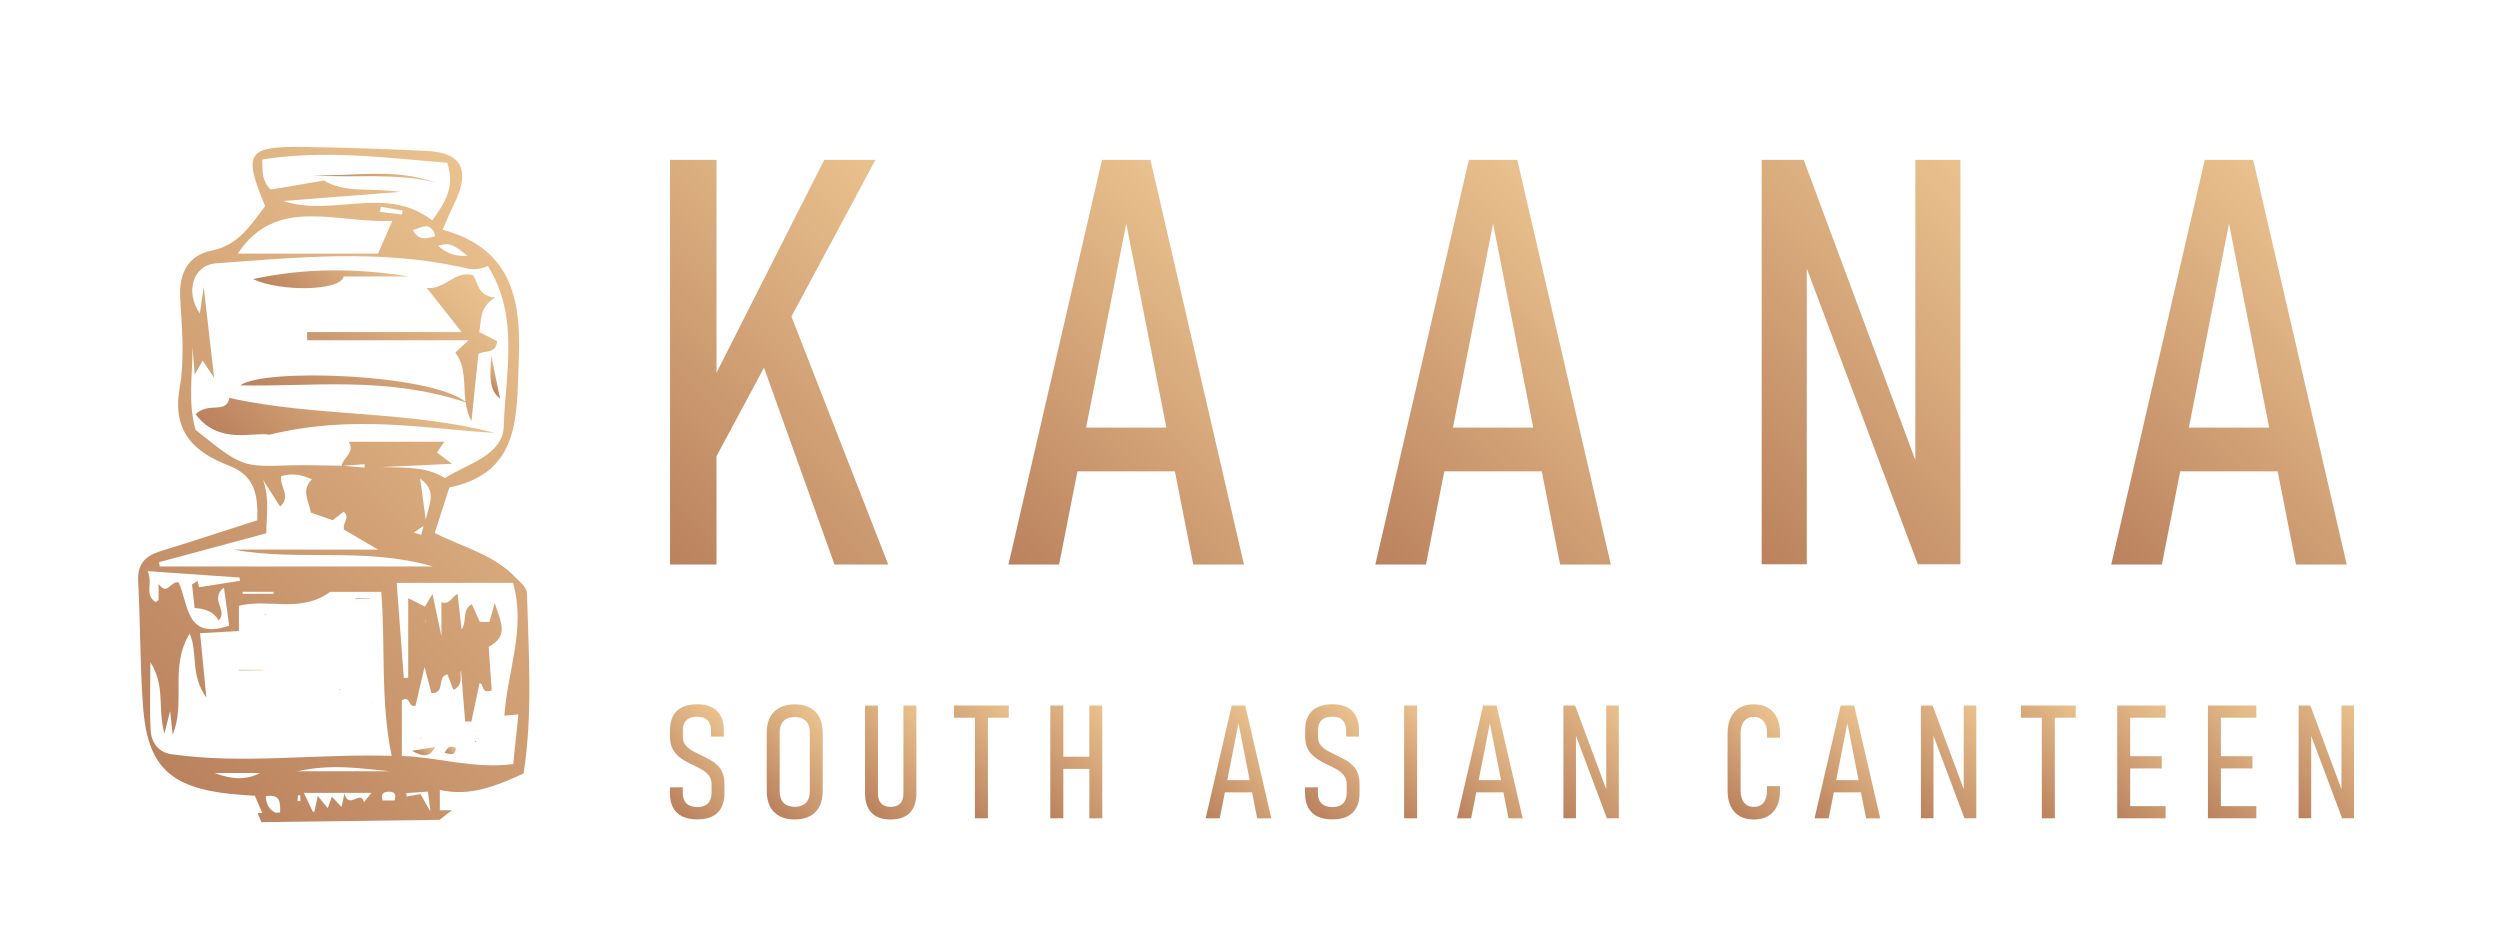
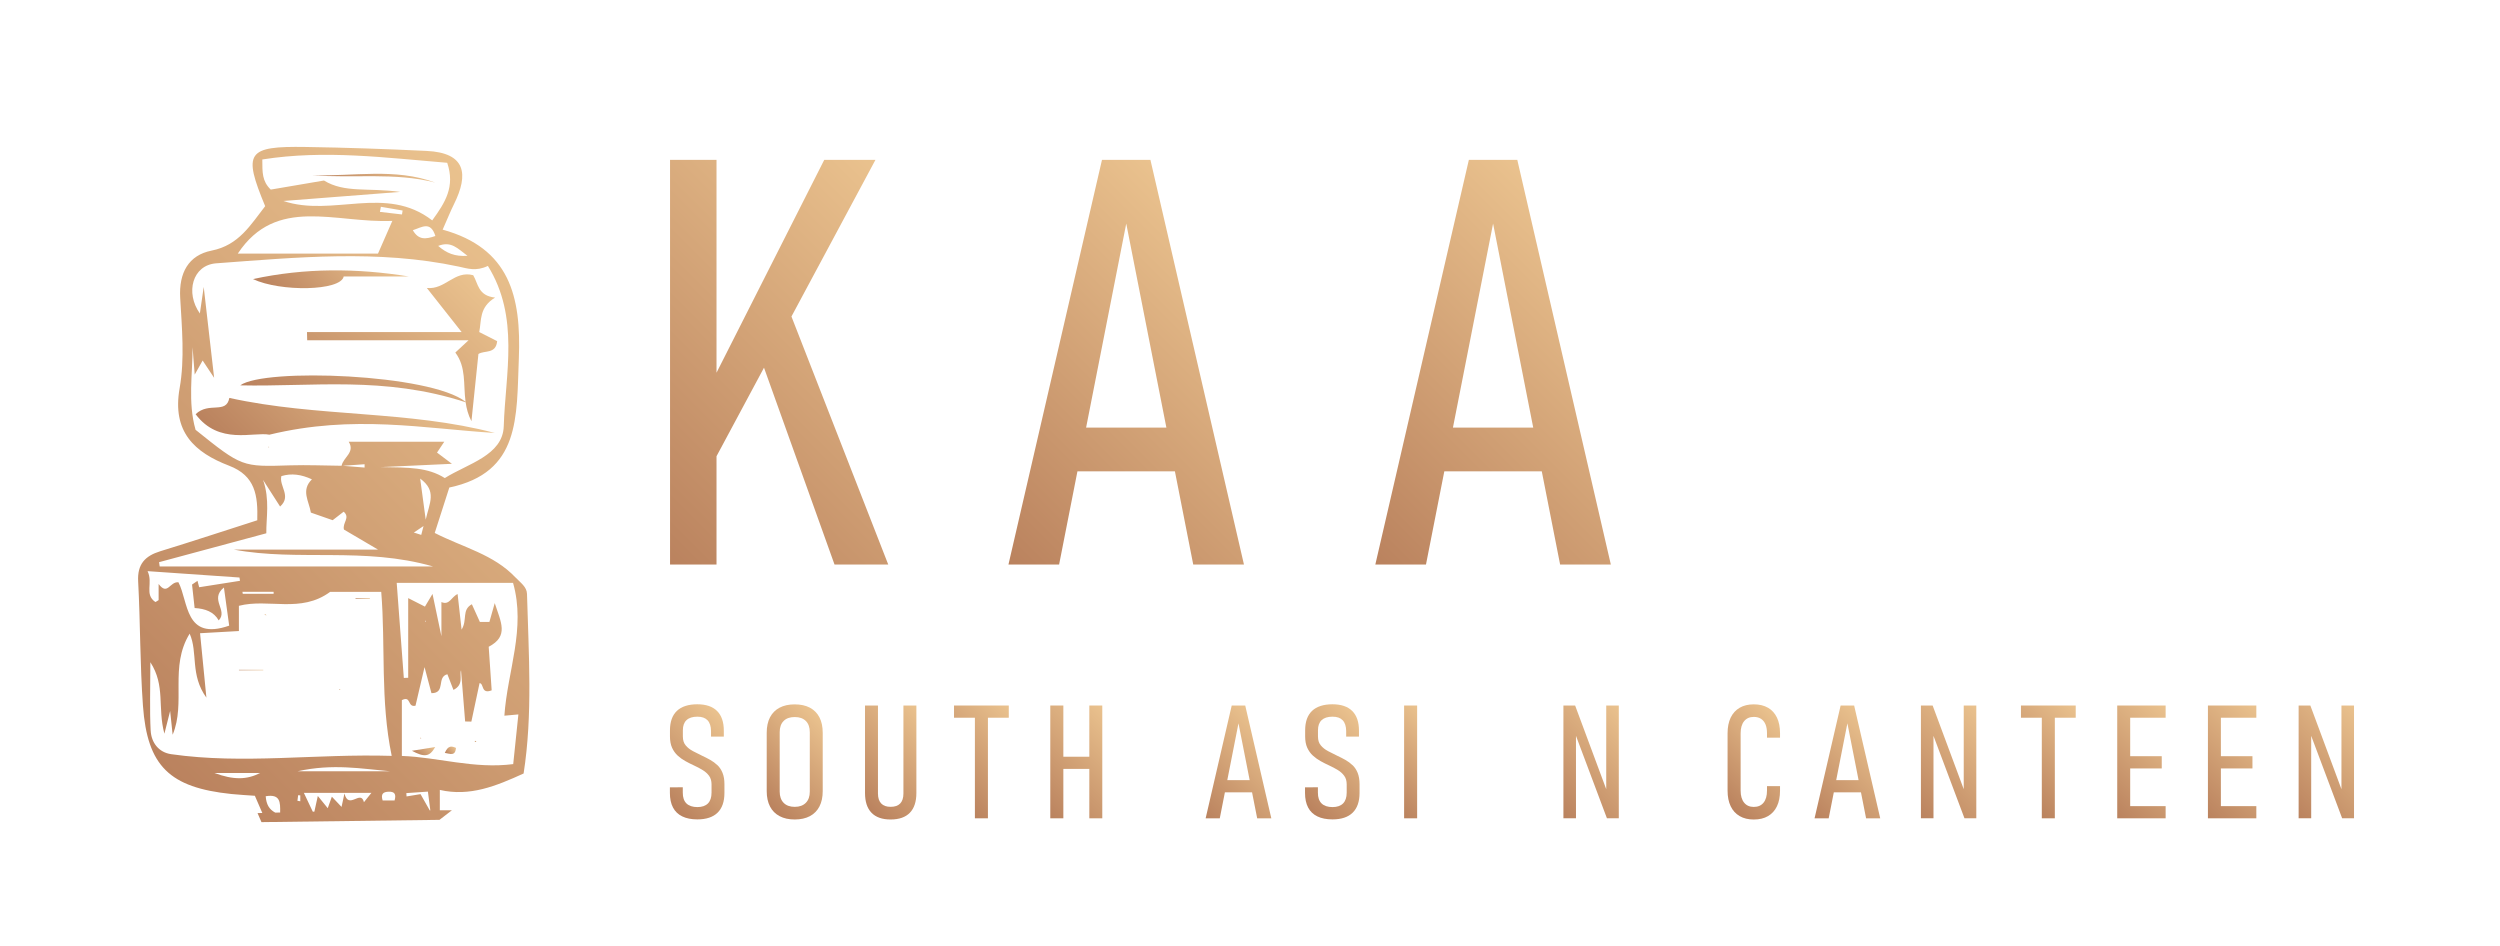
<svg xmlns="http://www.w3.org/2000/svg" xmlns:xlink="http://www.w3.org/1999/xlink" id="Layer_1" version="1.1" viewBox="0 0 766 290">
  <defs>
    <style>
      .st0 {
        fill: url(#New_Gradient_Swatch_118);
      }

      .st1 {
        fill: url(#New_Gradient_Swatch_122);
      }

      .st2 {
        fill: url(#New_Gradient_Swatch_114);
      }

      .st3 {
        fill: url(#New_Gradient_Swatch_134);
      }

      .st4 {
        fill: url(#New_Gradient_Swatch_123);
      }

      .st5 {
        fill: url(#New_Gradient_Swatch_135);
      }

      .st6 {
        fill: url(#New_Gradient_Swatch_126);
      }

      .st7 {
        fill: url(#New_Gradient_Swatch_15);
      }

      .st8 {
        fill: url(#New_Gradient_Swatch_129);
      }

      .st9 {
        fill: url(#New_Gradient_Swatch_18);
      }

      .st10 {
        fill: url(#New_Gradient_Swatch_128);
      }

      .st11 {
        fill: url(#New_Gradient_Swatch_113);
      }

      .st12 {
        fill: url(#New_Gradient_Swatch_119);
      }

      .st13 {
        fill: url(#New_Gradient_Swatch_131);
      }

      .st14 {
        fill: url(#New_Gradient_Swatch_111);
      }

      .st15 {
        fill: url(#New_Gradient_Swatch_13);
      }

      .st16 {
        fill: url(#New_Gradient_Swatch_133);
      }

      .st17 {
        fill: url(#New_Gradient_Swatch_14);
      }

      .st18 {
        fill: url(#New_Gradient_Swatch_132);
      }

      .st19 {
        fill: url(#New_Gradient_Swatch_19);
      }

      .st20 {
        fill: url(#New_Gradient_Swatch_137);
      }

      .st21 {
        fill: url(#New_Gradient_Swatch_117);
      }

      .st22 {
        fill: url(#New_Gradient_Swatch_116);
      }

      .st23 {
        fill: url(#New_Gradient_Swatch_120);
      }

      .st24 {
        fill: url(#New_Gradient_Swatch_11);
      }

      .st25 {
        fill: url(#New_Gradient_Swatch_112);
      }

      .st26 {
        fill: url(#New_Gradient_Swatch_124);
      }

      .st27 {
        fill: url(#New_Gradient_Swatch_16);
      }

      .st28 {
        fill: url(#New_Gradient_Swatch_136);
      }

      .st29 {
        fill: url(#New_Gradient_Swatch_115);
      }

      .st30 {
        fill: url(#New_Gradient_Swatch_121);
      }

      .st31 {
        fill: url(#New_Gradient_Swatch_127);
      }

      .st32 {
        fill: url(#New_Gradient_Swatch_110);
      }

      .st33 {
        fill: url(#New_Gradient_Swatch_1);
      }

      .st34 {
        fill: url(#New_Gradient_Swatch_125);
      }

      .st35 {
        fill: url(#New_Gradient_Swatch_130);
      }

      .st36 {
        fill: url(#New_Gradient_Swatch_12);
      }

      .st37 {
        fill: url(#New_Gradient_Swatch_17);
      }
    </style>
    <linearGradient id="New_Gradient_Swatch_1" data-name="New Gradient Swatch 1" x1="202.71" y1="244.36" x2="224.46" y2="222.61" gradientUnits="userSpaceOnUse">
      <stop offset="0" stop-color="#ba825e" />
      <stop offset="1" stop-color="#eac28e" />
    </linearGradient>
    <linearGradient id="New_Gradient_Swatch_11" data-name="New Gradient Swatch 1" x1="232.65" y1="244.3" x2="254.36" y2="222.59" xlink:href="#New_Gradient_Swatch_1" />
    <linearGradient id="New_Gradient_Swatch_12" data-name="New Gradient Swatch 1" x1="261.26" y1="243.26" x2="284.56" y2="219.96" xlink:href="#New_Gradient_Swatch_1" />
    <linearGradient id="New_Gradient_Swatch_13" data-name="New Gradient Swatch 1" x1="289.47" y1="241.49" x2="311.94" y2="219.02" xlink:href="#New_Gradient_Swatch_1" />
    <linearGradient id="New_Gradient_Swatch_14" data-name="New Gradient Swatch 1" x1="317.16" y1="246.07" x2="342.4" y2="220.83" xlink:href="#New_Gradient_Swatch_1" />
    <linearGradient id="New_Gradient_Swatch_15" data-name="New Gradient Swatch 1" x1="367.8" y1="249.12" x2="391.13" y2="225.78" xlink:href="#New_Gradient_Swatch_1" />
    <linearGradient id="New_Gradient_Swatch_16" data-name="New Gradient Swatch 1" x1="397.32" y1="244.36" x2="419.06" y2="222.61" xlink:href="#New_Gradient_Swatch_1" />
    <linearGradient id="New_Gradient_Swatch_17" data-name="New Gradient Swatch 1" x1="422.58" y1="243.09" x2="441.85" y2="223.82" xlink:href="#New_Gradient_Swatch_1" />
    <linearGradient id="New_Gradient_Swatch_18" data-name="New Gradient Swatch 1" x1="444.82" y1="249.12" x2="468.16" y2="225.78" xlink:href="#New_Gradient_Swatch_1" />
    <linearGradient id="New_Gradient_Swatch_19" data-name="New Gradient Swatch 1" x1="474.64" y1="246.32" x2="500.39" y2="220.57" xlink:href="#New_Gradient_Swatch_1" />
    <linearGradient id="New_Gradient_Swatch_110" data-name="New Gradient Swatch 1" x1="526.75" y1="244.08" x2="548" y2="222.83" xlink:href="#New_Gradient_Swatch_1" />
    <linearGradient id="New_Gradient_Swatch_111" data-name="New Gradient Swatch 1" x1="554.36" y1="249.12" x2="577.7" y2="225.78" xlink:href="#New_Gradient_Swatch_1" />
    <linearGradient id="New_Gradient_Swatch_112" data-name="New Gradient Swatch 1" x1="584.18" y1="246.32" x2="609.93" y2="220.57" xlink:href="#New_Gradient_Swatch_1" />
    <linearGradient id="New_Gradient_Swatch_113" data-name="New Gradient Swatch 1" x1="616.37" y1="241.49" x2="638.84" y2="219.02" xlink:href="#New_Gradient_Swatch_1" />
    <linearGradient id="New_Gradient_Swatch_114" data-name="New Gradient Swatch 1" x1="643.79" y1="245.8" x2="668.48" y2="221.11" xlink:href="#New_Gradient_Swatch_1" />
    <linearGradient id="New_Gradient_Swatch_115" data-name="New Gradient Swatch 1" x1="671.58" y1="245.8" x2="696.27" y2="221.11" xlink:href="#New_Gradient_Swatch_1" />
    <linearGradient id="New_Gradient_Swatch_116" data-name="New Gradient Swatch 1" x1="699.91" y1="246.32" x2="725.66" y2="220.57" xlink:href="#New_Gradient_Swatch_1" />
    <linearGradient id="New_Gradient_Swatch_117" data-name="New Gradient Swatch 1" x1="191.01" y1="158.69" x2="284.48" y2="65.22" xlink:href="#New_Gradient_Swatch_1" />
    <linearGradient id="New_Gradient_Swatch_118" data-name="New Gradient Swatch 1" x1="303.2" y1="167.18" x2="386.95" y2="83.43" xlink:href="#New_Gradient_Swatch_1" />
    <linearGradient id="New_Gradient_Swatch_119" data-name="New Gradient Swatch 1" x1="415.61" y1="167.18" x2="499.36" y2="83.43" xlink:href="#New_Gradient_Swatch_1" />
    <linearGradient id="New_Gradient_Swatch_120" data-name="New Gradient Swatch 1" x1="524.02" y1="157.14" x2="616.43" y2="64.73" xlink:href="#New_Gradient_Swatch_1" />
    <linearGradient id="New_Gradient_Swatch_121" data-name="New Gradient Swatch 1" x1="641.1" y1="167.18" x2="724.84" y2="83.43" xlink:href="#New_Gradient_Swatch_1" />
    <linearGradient id="New_Gradient_Swatch_122" data-name="New Gradient Swatch 1" x1="38.22" y1="223.42" x2="176.14" y2="85.51" xlink:href="#New_Gradient_Swatch_1" />
    <linearGradient id="New_Gradient_Swatch_123" data-name="New Gradient Swatch 1" x1="84.17" y1="151.42" x2="127.28" y2="108.31" xlink:href="#New_Gradient_Swatch_1" />
    <linearGradient id="New_Gradient_Swatch_124" data-name="New Gradient Swatch 1" x1="89.24" y1="97.25" x2="113.52" y2="72.97" xlink:href="#New_Gradient_Swatch_1" />
    <linearGradient id="New_Gradient_Swatch_125" data-name="New Gradient Swatch 1" x1="94.07" y1="138.52" x2="146.63" y2="85.96" xlink:href="#New_Gradient_Swatch_1" />
    <linearGradient id="New_Gradient_Swatch_126" data-name="New Gradient Swatch 1" x1="149.18" y1="118.2" x2="154.52" y2="112.86" xlink:href="#New_Gradient_Swatch_1" />
    <linearGradient id="New_Gradient_Swatch_127" data-name="New Gradient Swatch 1" x1="82.21" y1="137.07" x2="82.41" y2="136.87" xlink:href="#New_Gradient_Swatch_1" />
    <linearGradient id="New_Gradient_Swatch_128" data-name="New Gradient Swatch 1" x1="75.05" y1="207.21" x2="78.84" y2="203.41" xlink:href="#New_Gradient_Swatch_1" />
    <linearGradient id="New_Gradient_Swatch_129" data-name="New Gradient Swatch 1" x1="109.99" y1="184.57" x2="112.27" y2="182.29" xlink:href="#New_Gradient_Swatch_1" />
    <linearGradient id="New_Gradient_Swatch_130" data-name="New Gradient Swatch 1" x1="113.88" y1="215.33" x2="114.22" y2="214.99" xlink:href="#New_Gradient_Swatch_1" />
    <linearGradient id="New_Gradient_Swatch_131" data-name="New Gradient Swatch 1" x1="103.97" y1="211.46" x2="104.24" y2="211.19" xlink:href="#New_Gradient_Swatch_1" />
    <linearGradient id="New_Gradient_Swatch_132" data-name="New Gradient Swatch 1" x1="81.19" y1="188.57" x2="81.47" y2="188.29" xlink:href="#New_Gradient_Swatch_1" />
    <linearGradient id="New_Gradient_Swatch_133" data-name="New Gradient Swatch 1" x1="127.82" y1="231.65" x2="131.97" y2="227.5" xlink:href="#New_Gradient_Swatch_1" />
    <linearGradient id="New_Gradient_Swatch_134" data-name="New Gradient Swatch 1" x1="136.88" y1="231.28" x2="139.37" y2="228.79" xlink:href="#New_Gradient_Swatch_1" />
    <linearGradient id="New_Gradient_Swatch_135" data-name="New Gradient Swatch 1" x1="145.54" y1="227.32" x2="145.85" y2="227.01" xlink:href="#New_Gradient_Swatch_1" />
    <linearGradient id="New_Gradient_Swatch_136" data-name="New Gradient Swatch 1" x1="128.75" y1="226.29" x2="129.01" y2="226.03" xlink:href="#New_Gradient_Swatch_1" />
    <linearGradient id="New_Gradient_Swatch_137" data-name="New Gradient Swatch 1" x1="105.68" y1="63.67" x2="123.38" y2="45.96" xlink:href="#New_Gradient_Swatch_1" />
  </defs>
  <path class="st33" d="M219.82,234.46c-.66-.63-1.39-1.17-2.19-1.62-.8-.45-1.61-.87-2.44-1.25-1-.48-1.95-.96-2.86-1.44-.91-.48-1.66-1.07-2.23-1.76-.58-.69-.87-1.59-.87-2.72v-1.92c0-1.36.37-2.4,1.12-3.1.74-.7,1.85-1.06,3.3-1.06s2.44.37,3.14,1.1c.7.74,1.05,1.83,1.07,3.29v1.71h3.92v-1.81c0-2.65-.69-4.66-2.06-6.03-1.37-1.37-3.39-2.06-6.07-2.06s-4.82.67-6.24,2.02c-1.42,1.35-2.13,3.34-2.13,5.97v1.85c0,1.38.22,2.54.65,3.49.44.95,1.01,1.75,1.72,2.4.71.65,1.5,1.21,2.37,1.69.86.48,1.74.92,2.63,1.33.94.43,1.81.89,2.61,1.38.81.49,1.47,1.08,1.99,1.77.51.69.77,1.57.77,2.65v2.52c0,1.46-.37,2.56-1.1,3.31-.74.74-1.82,1.12-3.24,1.12s-2.59-.37-3.35-1.12c-.76-.75-1.13-1.85-1.12-3.31v-1.64l-3.95.02v1.71c0,1.78.32,3.27.95,4.47.63,1.21,1.58,2.11,2.83,2.72,1.25.61,2.8.92,4.64.92,2.72,0,4.79-.69,6.19-2.06,1.4-1.37,2.1-3.39,2.1-6.05v-2.68c0-1.36-.19-2.52-.58-3.47-.39-.95-.91-1.74-1.57-2.37Z" />
  <path class="st24" d="M248.15,216.83c-1.28-.67-2.82-1.01-4.65-1.01s-3.35.34-4.63,1.01c-1.28.67-2.26,1.66-2.94,2.95-.67,1.29-1.01,2.87-1.01,4.74v17.87c0,1.85.34,3.43,1.01,4.72.67,1.29,1.65,2.28,2.94,2.96,1.28.68,2.83,1.02,4.63,1.02s3.37-.34,4.65-1.02c1.28-.68,2.25-1.67,2.92-2.96.67-1.29,1.01-2.86,1.01-4.72v-17.87c0-1.87-.34-3.45-1.01-4.74-.67-1.29-1.65-2.27-2.92-2.95ZM248.12,242.56c0,1.46-.4,2.6-1.21,3.42-.81.82-1.94,1.24-3.4,1.24s-2.61-.41-3.41-1.24c-.8-.82-1.2-1.96-1.2-3.42v-18.21c0-1.49.4-2.64,1.2-3.44.8-.81,1.93-1.21,3.41-1.21s2.59.41,3.4,1.21c.81.81,1.21,1.96,1.21,3.44v18.21Z" />
  <path class="st36" d="M276.81,243.15c0,1.33-.33,2.34-.98,3.03-.66.69-1.64,1.03-2.94,1.03s-2.23-.34-2.89-1.03c-.66-.69-.99-1.7-.99-3.03v-26.98h-3.97v26.79c0,2.68.66,4.7,1.99,6.07,1.32,1.37,3.27,2.06,5.86,2.06s4.56-.69,5.89-2.06c1.33-1.37,2-3.39,2-6.07v-26.79h-3.97v26.98Z" />
  <polygon class="st15" points="292.31 219.91 298.71 219.91 298.71 250.73 302.7 250.73 302.7 219.91 309.09 219.91 309.09 216.17 292.31 216.17 292.31 219.91" />
  <polygon class="st17" points="333.77 231.86 325.81 231.86 325.81 216.17 321.81 216.17 321.81 250.73 325.81 250.73 325.81 235.59 333.77 235.59 333.77 250.73 337.74 250.73 337.74 216.17 333.77 216.17 333.77 231.86" />
  <path class="st7" d="M377.4,216.17l-7.99,34.56h4.33l1.57-7.96h8.32l1.57,7.96h4.33l-7.99-34.56h-4.14ZM376.04,239.04l3.43-17.42,3.43,17.42h-6.85Z" />
  <path class="st27" d="M414.42,234.46c-.66-.63-1.38-1.17-2.19-1.62-.8-.45-1.61-.87-2.44-1.25-1-.48-1.95-.96-2.86-1.44-.91-.48-1.66-1.07-2.23-1.76-.58-.69-.87-1.59-.87-2.72v-1.92c0-1.36.37-2.4,1.12-3.1.75-.7,1.85-1.06,3.31-1.06s2.44.37,3.14,1.1c.7.74,1.05,1.83,1.07,3.29v1.71h3.92v-1.81c0-2.65-.68-4.66-2.06-6.03-1.37-1.37-3.39-2.06-6.07-2.06s-4.82.67-6.24,2.02c-1.42,1.35-2.12,3.34-2.12,5.97v1.85c0,1.38.22,2.54.65,3.49.44.95,1.01,1.75,1.73,2.4.71.65,1.5,1.21,2.36,1.69.86.48,1.74.92,2.63,1.33.93.43,1.81.89,2.61,1.38.81.49,1.47,1.08,1.98,1.77.52.69.77,1.57.77,2.65v2.52c0,1.46-.37,2.56-1.11,3.31-.74.74-1.82,1.12-3.24,1.12s-2.59-.37-3.35-1.12c-.76-.75-1.13-1.85-1.12-3.31v-1.64l-3.95.02v1.71c0,1.78.32,3.27.95,4.47.63,1.21,1.58,2.11,2.83,2.72,1.25.61,2.8.92,4.63.92,2.73,0,4.79-.69,6.19-2.06,1.4-1.37,2.11-3.39,2.11-6.05v-2.68c0-1.36-.2-2.52-.58-3.47-.39-.95-.91-1.74-1.57-2.37Z" />
  <rect class="st37" x="430.22" y="216.17" width="3.99" height="34.56" />
-   <path class="st9" d="M454.42,216.17l-7.99,34.56h4.33l1.57-7.96h8.32l1.57,7.96h4.33l-7.99-34.56h-4.14ZM453.06,239.04l3.43-17.42,3.43,17.42h-6.85Z" />
  <polygon class="st19" points="492.15 241.81 482.62 216.17 479.03 216.17 479.03 250.71 482.88 250.71 482.88 225.46 492.36 250.71 496 250.71 496 216.17 492.15 216.17 492.15 241.81" />
  <path class="st32" d="M541.73,216.86c-1.2-.7-2.65-1.05-4.36-1.05s-3.14.35-4.34,1.05c-1.2.7-2.11,1.7-2.75,3.02-.63,1.32-.95,2.92-.95,4.8v17.57c0,1.87.32,3.46.95,4.78.63,1.32,1.55,2.32,2.75,3.02,1.19.7,2.64,1.05,4.34,1.05s3.17-.35,4.36-1.05c1.19-.7,2.11-1.7,2.73-3.02.63-1.31.94-2.91.94-4.78v-1.38h-3.99v1.38c0,1.58-.35,2.81-1.05,3.68-.7.87-1.7,1.31-2.99,1.31s-2.26-.44-2.97-1.31c-.71-.87-1.07-2.1-1.07-3.68v-17.57c0-1.6.36-2.84,1.07-3.71.71-.87,1.7-1.31,2.97-1.31.87,0,1.61.2,2.21.59.6.4,1.06.96,1.37,1.7.31.74.46,1.64.46,2.7v1.38h3.99v-1.38c0-1.87-.31-3.46-.94-4.78-.63-1.31-1.54-2.32-2.73-3.02Z" />
  <path class="st14" d="M563.97,216.17l-7.99,34.56h4.33l1.57-7.96h8.32l1.57,7.96h4.33l-7.99-34.56h-4.14ZM562.61,239.04l3.43-17.42,3.43,17.42h-6.85Z" />
  <polygon class="st25" points="601.69 241.81 592.16 216.17 588.57 216.17 588.57 250.71 592.42 250.71 592.42 225.46 601.91 250.71 605.54 250.71 605.54 216.17 601.69 216.17 601.69 241.81" />
  <polygon class="st11" points="619.22 219.91 625.61 219.91 625.61 250.73 629.6 250.73 629.6 219.91 636 219.91 636 216.17 619.22 216.17 619.22 219.91" />
  <polygon class="st2" points="651.07 216.17 648.72 216.17 648.72 250.73 651.07 250.73 652.69 250.73 663.55 250.73 663.55 247 652.69 247 652.69 235.45 662.36 235.45 662.36 231.7 652.69 231.7 652.69 219.91 663.55 219.91 663.55 216.17 652.69 216.17 651.07 216.17" />
  <polygon class="st29" points="678.86 216.17 676.51 216.17 676.51 250.73 678.86 250.73 680.48 250.73 691.34 250.73 691.34 247 680.48 247 680.48 235.45 690.15 235.45 690.15 231.7 680.48 231.7 680.48 219.91 691.34 219.91 691.34 216.17 680.48 216.17 678.86 216.17" />
  <polygon class="st22" points="717.42 216.17 717.42 241.81 707.89 216.17 704.3 216.17 704.3 250.71 708.15 250.71 708.15 225.46 717.63 250.71 721.27 250.71 721.27 216.17 717.42 216.17" />
  <polygon class="st21" points="242.5 96.98 268.24 48.98 252.55 48.98 219.54 114.2 219.54 48.98 205.3 48.98 205.3 172.98 219.54 172.98 219.54 139.79 234.09 112.66 255.7 172.98 272.16 172.98 242.5 96.98" />
  <path class="st0" d="M381.15,172.98l-28.66-124h-14.84l-28.66,124h15.52l5.62-28.57h29.86l5.62,28.57h15.52ZM332.78,131.02l12.3-62.51,12.3,62.51h-24.6Z" />
  <path class="st12" d="M493.56,172.98l-28.66-124h-14.84l-28.66,124h15.52l5.62-28.57h29.86l5.62,28.57h15.52ZM445.18,131.02l12.3-62.51,12.3,62.51h-24.6Z" />
-   <polygon class="st23" points="600.67 48.98 586.86 48.98 586.86 140.97 552.66 48.98 539.78 48.98 539.78 172.89 553.6 172.89 553.6 82.28 587.62 172.89 600.67 172.89 600.67 48.98" />
-   <path class="st30" d="M719.04,172.98l-28.66-124h-14.84l-28.66,124h15.52l5.62-28.57h29.86l5.62,28.57h15.52ZM670.67,131.02l12.3-62.51,12.3,62.51h-24.6Z" />
  <path class="st1" d="M157.98,176.97c-6.69-7.12-16.09-9.23-24.78-13.67,1.45-4.51,2.79-8.68,4.47-13.92,21.84-4.63,20.58-21.57,21.3-39.43.78-19.25-2.86-33.92-23.34-39.59,1.59-3.6,2.44-5.73,3.46-7.78,4.6-9.26,3.63-15.77-8.38-16.34-12.35-.59-24.71-1.02-37.07-1.21-18.01-.28-19.24,1.64-12.39,18.14-4.46,5.69-8.03,11.95-16.4,13.61-7.11,1.41-10.07,6.84-9.64,14.47.52,9.22,1.42,18.71-.17,27.68-2.38,13.41,4.59,19.71,15.15,23.76,8.11,3.11,8.84,9.16,8.64,16.72-9.97,3.19-19.8,6.44-29.7,9.48-4.7,1.45-7.09,3.97-6.8,9.27.68,12.69.55,25.42,1.47,38.09,1.34,18.53,8.19,25.06,27.08,27.03,2.42.25,4.85.37,7.21.54.83,1.92,1.57,3.63,2.28,5.27l-1.46.04.84,1.94.36.83,54.55-.7.63-.49,3.17-2.44h-3.7v-6.24c9.22,2.12,17.26-1.2,25.67-5.03,2.83-18.16,1.54-36.61,1.04-55.03-.06-2.17-1.99-3.42-3.48-5.01ZM143.24,78.38c-3.91.26-6.37-.79-8.98-3.03,4-1.59,5.98.81,8.98,3.03ZM80.38,48.86c19.14-3.03,38-.5,56.65,1.02,2.44,7.34-.56,12.09-4.6,17.65-14.22-11.02-30.46-.88-45.61-5.95,10.85-.84,21.71-1.69,35.8-2.78-9.92-1.36-17,.41-23.35-3.49-5.45.93-11.08,1.89-16.31,2.78-2.69-2.61-2.56-5.24-2.59-9.23ZM133.4,72.31c-2.96,1.01-5.16,1.3-6.91-1.78,2.77-.88,5.42-2.93,6.91,1.78ZM123.36,64.51c-.06.4-.13.8-.19,1.2-2.25-.26-4.51-.53-6.76-.79.1-.52.2-1.04.29-1.56,2.22.38,4.44.76,6.66,1.14ZM120.21,67.68c-1.82,4.15-2.84,6.48-4.39,10.02h-42.96c11.8-17.81,29.83-9.25,47.34-10.02ZM59.91,131.66c-2.41-8.48-.86-17.22-.91-25.27.14,1.75.32,4.12.66,8.39,1.43-2.54,1.96-3.48,2.43-4.32.45.67,1.12,1.68,3.52,5.3-1.17-10.2-2-17.48-3.19-27.84-.68,4.72-.92,6.38-1.18,8.13-4.51-6.34-2.3-14.83,5.01-15.37,24.74-1.82,49.59-4.26,74.24.99,2.76.59,5.3,1.56,9-.19,9.76,15.71,5.36,32.92,4.86,49.11-.27,8.96-11.09,11.49-18.06,15.89-5.28-3.31-10.92-3.23-19.54-3.36,8.74-.41,14.44-.67,21.72-1.01-2.46-1.85-3.52-2.65-4.57-3.44.59-.88,1.1-1.64,2.23-3.33h-29.29c2.05,3.28-1.67,4.75-2.18,7.37-5.24-.05-10.47-.29-15.69-.13-14.81.48-14.81.54-29.08-10.91ZM128.74,146.63c5.2,3.84,2.86,7.43,1.7,12.59-.65-4.83-1.08-8-1.7-12.59ZM129.77,161.18c-.38,1.49-.54,2.1-.7,2.71-.54-.17-1.07-.34-2.27-.72,1.09-.73,1.64-1.1,2.97-1.99ZM111.71,142.24c0,.34,0,.68,0,1.02-2.23-.18-4.45-.36-6.68-.54,2.23-.16,4.46-.32,6.68-.48ZM81.6,163.38c-.08-4.53,1.14-10.3-1-16.33,1.69,2.63,3.37,5.27,5.22,8.15,3.59-3.18-.37-6.25.39-9.32,3.13-.94,6.1-.52,9.36.99-3.43,3.39-.89,6.65-.32,10.19,2.35.82,4.49,1.56,6.68,2.33,1.25-.97,2.34-1.81,3.37-2.61,2.12,1.83-.46,3.42.09,5.48,2.35,1.38,4.93,2.9,10.44,6.14h-44.17c19.71,3.68,39.85-.92,61.02,5.16H48.93c-.06-.44-.12-.88-.19-1.31,10.52-2.83,21.04-5.67,32.86-8.85ZM128.85,243.32c-1.49.25-2.89.48-4.28.71-.02-.34-.05-.68-.07-1.02,2.06-.14,4.11-.29,6.61-.46.19,1.49.36,2.81.74,5.75-.06,0-.12,0-.18,0-1.42-2.51-2.06-3.65-2.81-4.97ZM81.41,243.97c4.53-.76,4.47,1.86,4.43,4.98-.5.01-1.01.03-1.51.04-1.91-1.04-2.72-2.52-2.92-5.02ZM91.35,243.65l.66.05v1.81c-.29-.05-.58-.1-.88-.15.07-.57.14-1.14.22-1.71ZM91.14,236.32c10.96-2.42,19.69-.76,28.44,0h-28.44ZM95.84,248.7c-1.03-2.18-1.78-3.76-2.73-5.76h20.69c-.75.94-1.49,1.86-2.29,2.86-.95-4.03-4.69,2.51-5.97-2.69-.44,2.03-.6,2.8-.89,4.13-1.02-1.08-1.86-1.97-2.97-3.14-.46,1.29-.81,2.26-1.26,3.53-.99-1.22-1.77-2.19-3.04-3.75-.37,1.69-.63,2.86-1.06,4.81-.16,0-.33,0-.49,0ZM120.9,245.26h-3.66c-.62-2.01.15-2.63,1.84-2.68,1.8-.06,2.38.71,1.82,2.68ZM83.84,181.94h-9.46l-.1-.62h9.56v.62ZM45.22,175c10.29.71,19.22,1.33,28.15,1.95.05.34.11.67.16,1.01-3.87.61-7.73,1.22-12.51,1.97l.02.07c-.04-.15-.29-1.09-.53-2.03-.56.38-1.11.76-1.67,1.14.26,2.34.51,4.68.79,7.19,3.26.21,5.87,1.13,7.38,3.79,2.97-3.08-2.95-6.41,1.6-10.08.61,4.46,1.1,7.96,1.61,11.69-13.66,4.76-12.44-7.37-15.55-13.29-2.69-.26-3.3,4.22-6.07.52v4.94c-.51.29-.92.65-1.03.57-3.41-2.36-.6-5.73-2.35-9.43ZM46.16,223.87c-.33-6.38-.09-12.8-.09-20.97,4.67,7.23,2.14,13.89,4.3,21.9.89-3.52,1.28-5.08,1.76-6.96.27,2.59.52,4.93.77,7.28,4.13-9.89-1.05-20.76,5.21-30.97,2.6,5.8.06,12.59,5.13,19.61-.76-7.69-1.31-13.34-1.94-19.74,4.15-.23,7.83-.44,11.9-.67v-7.73c9.06-2.34,18.93,2.39,27.97-4.28h15.64c1.35,16.58-.33,33.21,3.21,50.26-23.29-.71-45.43,2.65-67.57-.52-3.81-.54-6.09-3.53-6.28-7.22ZM65.69,236.84h14.04c-4.09,2.08-8.12,2.2-14.04,0ZM157.26,234.12c-11.94,1.56-23.02-2.11-34.13-2.5v-17.1c2.94-1.47,1.63,2.3,4.18,1.71.68-2.92,1.45-6.18,2.77-11.82,1.19,4.46,1.67,6.26,2.12,7.98,4.48.01,1.47-4.95,4.88-5.8.56,1.44,1.13,2.93,1.86,4.8,3.32-1.65,1.73-4.51,2.32-6.01.39,4.86.82,10.27,1.26,15.68.64.01,1.28.03,1.91.04.83-3.88,1.66-7.77,2.51-11.8,1.43.14.37,3.5,3.71,2.22-.29-4.27-.6-8.88-.91-13.35,6.25-3.26,3.75-7.48,1.85-13.38-.88,3.11-1.3,4.58-1.64,5.78h-2.94v-.06c-.77-1.74-1.56-3.46-2.43-5.37-3.18,1.74-1.29,4.77-3.15,7.78-.45-4.06-.81-7.24-1.22-10.9-1.9.82-2.49,3.56-4.96,2.45v10.47c-.76-3.62-1.6-7.58-2.73-12.96-1.14,1.91-1.71,2.87-2.32,3.89-1.67-.85-3.07-1.56-5.13-2.61v24.41c-.45.02-.89.03-1.34.05-.73-9.7-1.45-19.4-2.18-29.13h35.65c3.98,14.06-1.73,27.05-2.66,40.7,1.65-.15,2.73-.25,4.29-.39-.53,5.13-1.04,9.99-1.58,15.2ZM130.31,190.57v-.45s.22.23.22.23l-.22.22Z" />
  <path class="st4" d="M151.65,132.67c-26.59-7-54.37-4.79-81.38-10.75-.94,5.1-6.25,1.06-10.33,4.99,7.11,9.55,17.81,5.33,22.6,6.28,25.85-6.27,47.46-1.85,69.11-.53Z" />
  <path class="st26" d="M105.3,84.71h19.97c-15.99-2.58-31.9-2.65-47.76.8,8.38,3.97,26.93,3.68,27.8-.8Z" />
  <path class="st34" d="M142.67,123.24c.27,1.93.77,3.88,1.78,5.82.82-7.9,1.48-14.23,2.14-20.6,1.88-1.2,5.33.12,5.74-3.93-1.73-.88-3.56-1.81-5.49-2.79.73-3.6-.1-7.52,4.86-10.57-5.26-.52-5.17-4.31-6.71-6.85-5.78-1.55-8.56,4.52-14.21,3.91,3.64,4.61,6.49,8.22,10.67,13.52h-47.39c.02.84.04,1.67.06,2.51h49.44c-2.1,1.95-2.98,2.77-4.05,3.76,3.39,4.51,2.41,9.71,3.14,15.09-10.73-8.55-61.7-10.45-69.04-5.04,21.87.5,44.18-2.96,69.05,5.18Z" />
-   <path class="st6" d="M153.22,122.18c-.67-3.29-1.33-6.57-2.7-13.33-.44,7.08-.65,10.52,2.7,13.33Z" />
  <polygon class="st31" points="82.25 137.1 82.51 136.97 82.25 136.83 82.25 137.1" />
  <path class="st10" d="M80.67,205.23h-7.46v.15h7.46v-.15Z" />
  <path class="st8" d="M113.33,183.53v-.2h-4.41l.03.2h4.38Z" />
-   <polygon class="st35" points="114.29 215.08 114.27 215.03 113.82 215.24 113.84 215.29 114.29 215.08" />
  <polygon class="st13" points="103.99 211.15 103.94 211.43 104.39 211.33 103.99 211.15" />
  <polygon class="st18" points="81.41 188.23 80.98 188.36 81.65 188.54 81.41 188.23" />
  <path class="st16" d="M133.35,228.88c-2.33.38-3.91.64-7.14,1.16,3.72,1.98,5.39,1.97,7.14-1.16Z" />
  <path class="st3" d="M136.29,230.69c1.8.31,3.16,1.04,3.44-1.53-1.28-.55-2.39-.91-3.44,1.53Z" />
  <polygon class="st5" points="145.48 227.02 145.52 227.3 145.92 227.3 145.87 227.03 145.48 227.02" />
  <polygon class="st28" points="128.76 226 128.71 226.25 129.14 226.17 128.76 226" />
  <path class="st20" d="M133.37,55.95c-12.33-4.59-25.1-1.84-37.67-2.27,12.54,1.03,25.27-.96,37.67,2.27Z" />
</svg>